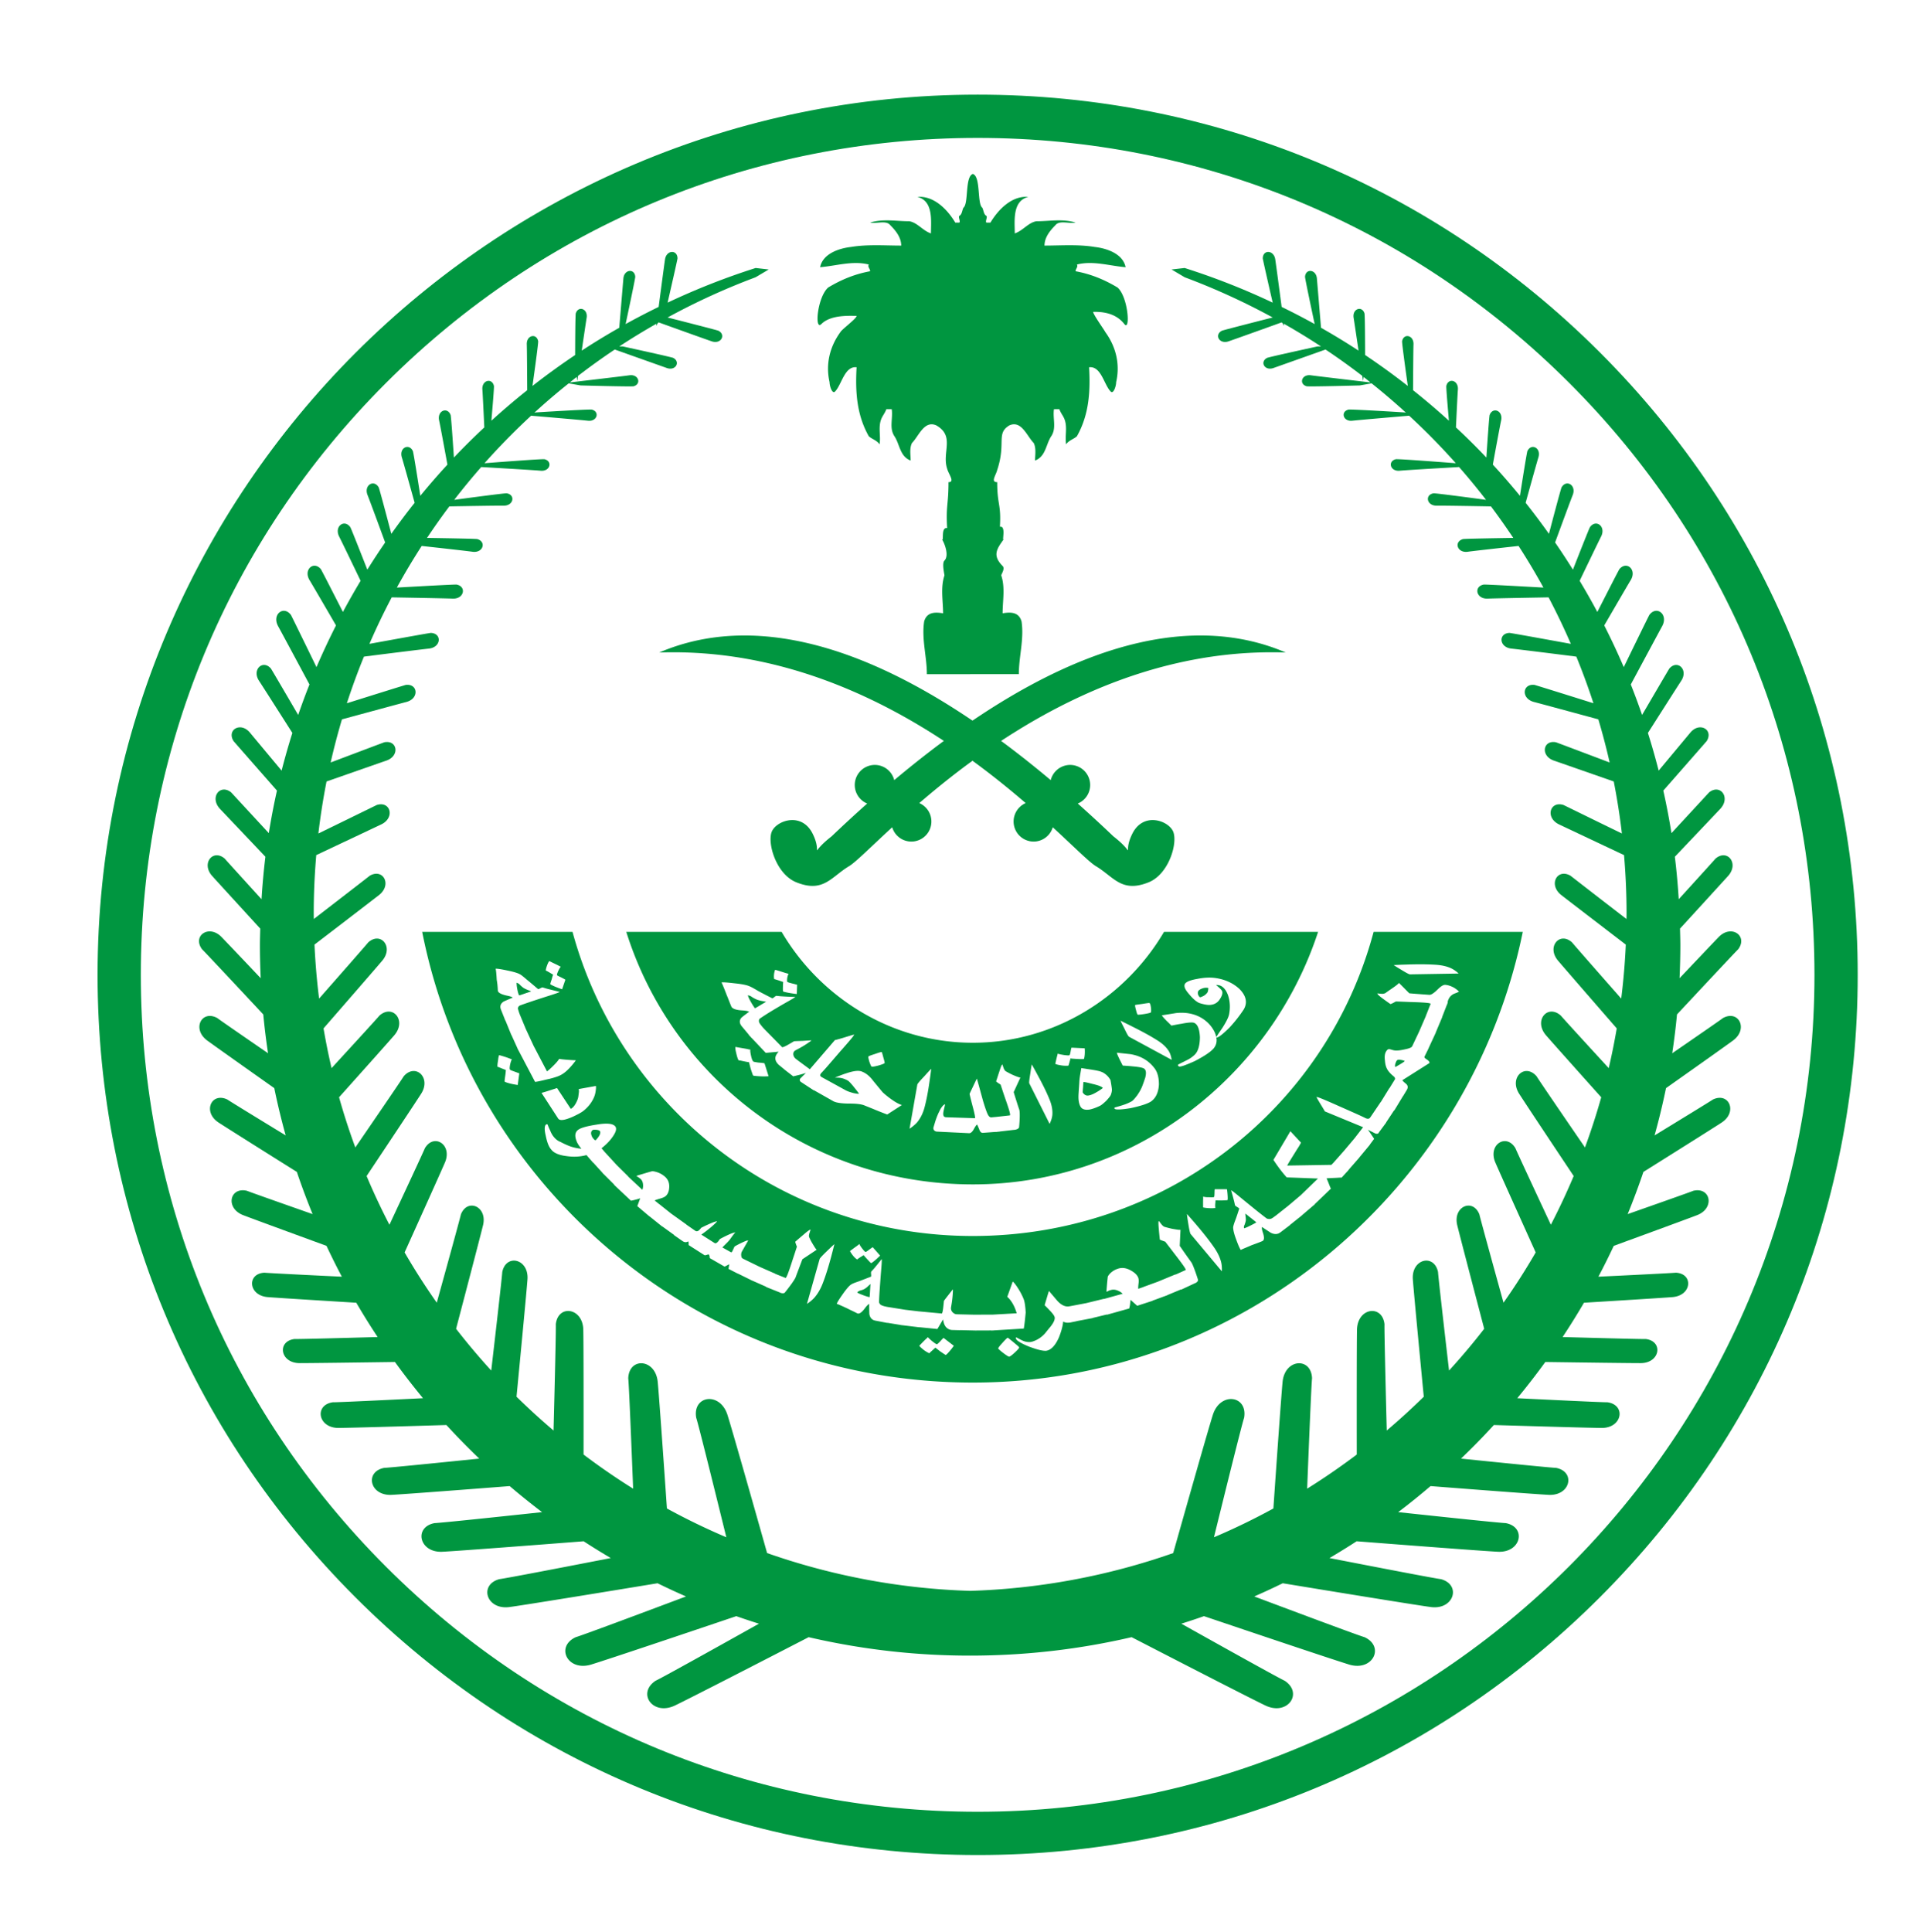
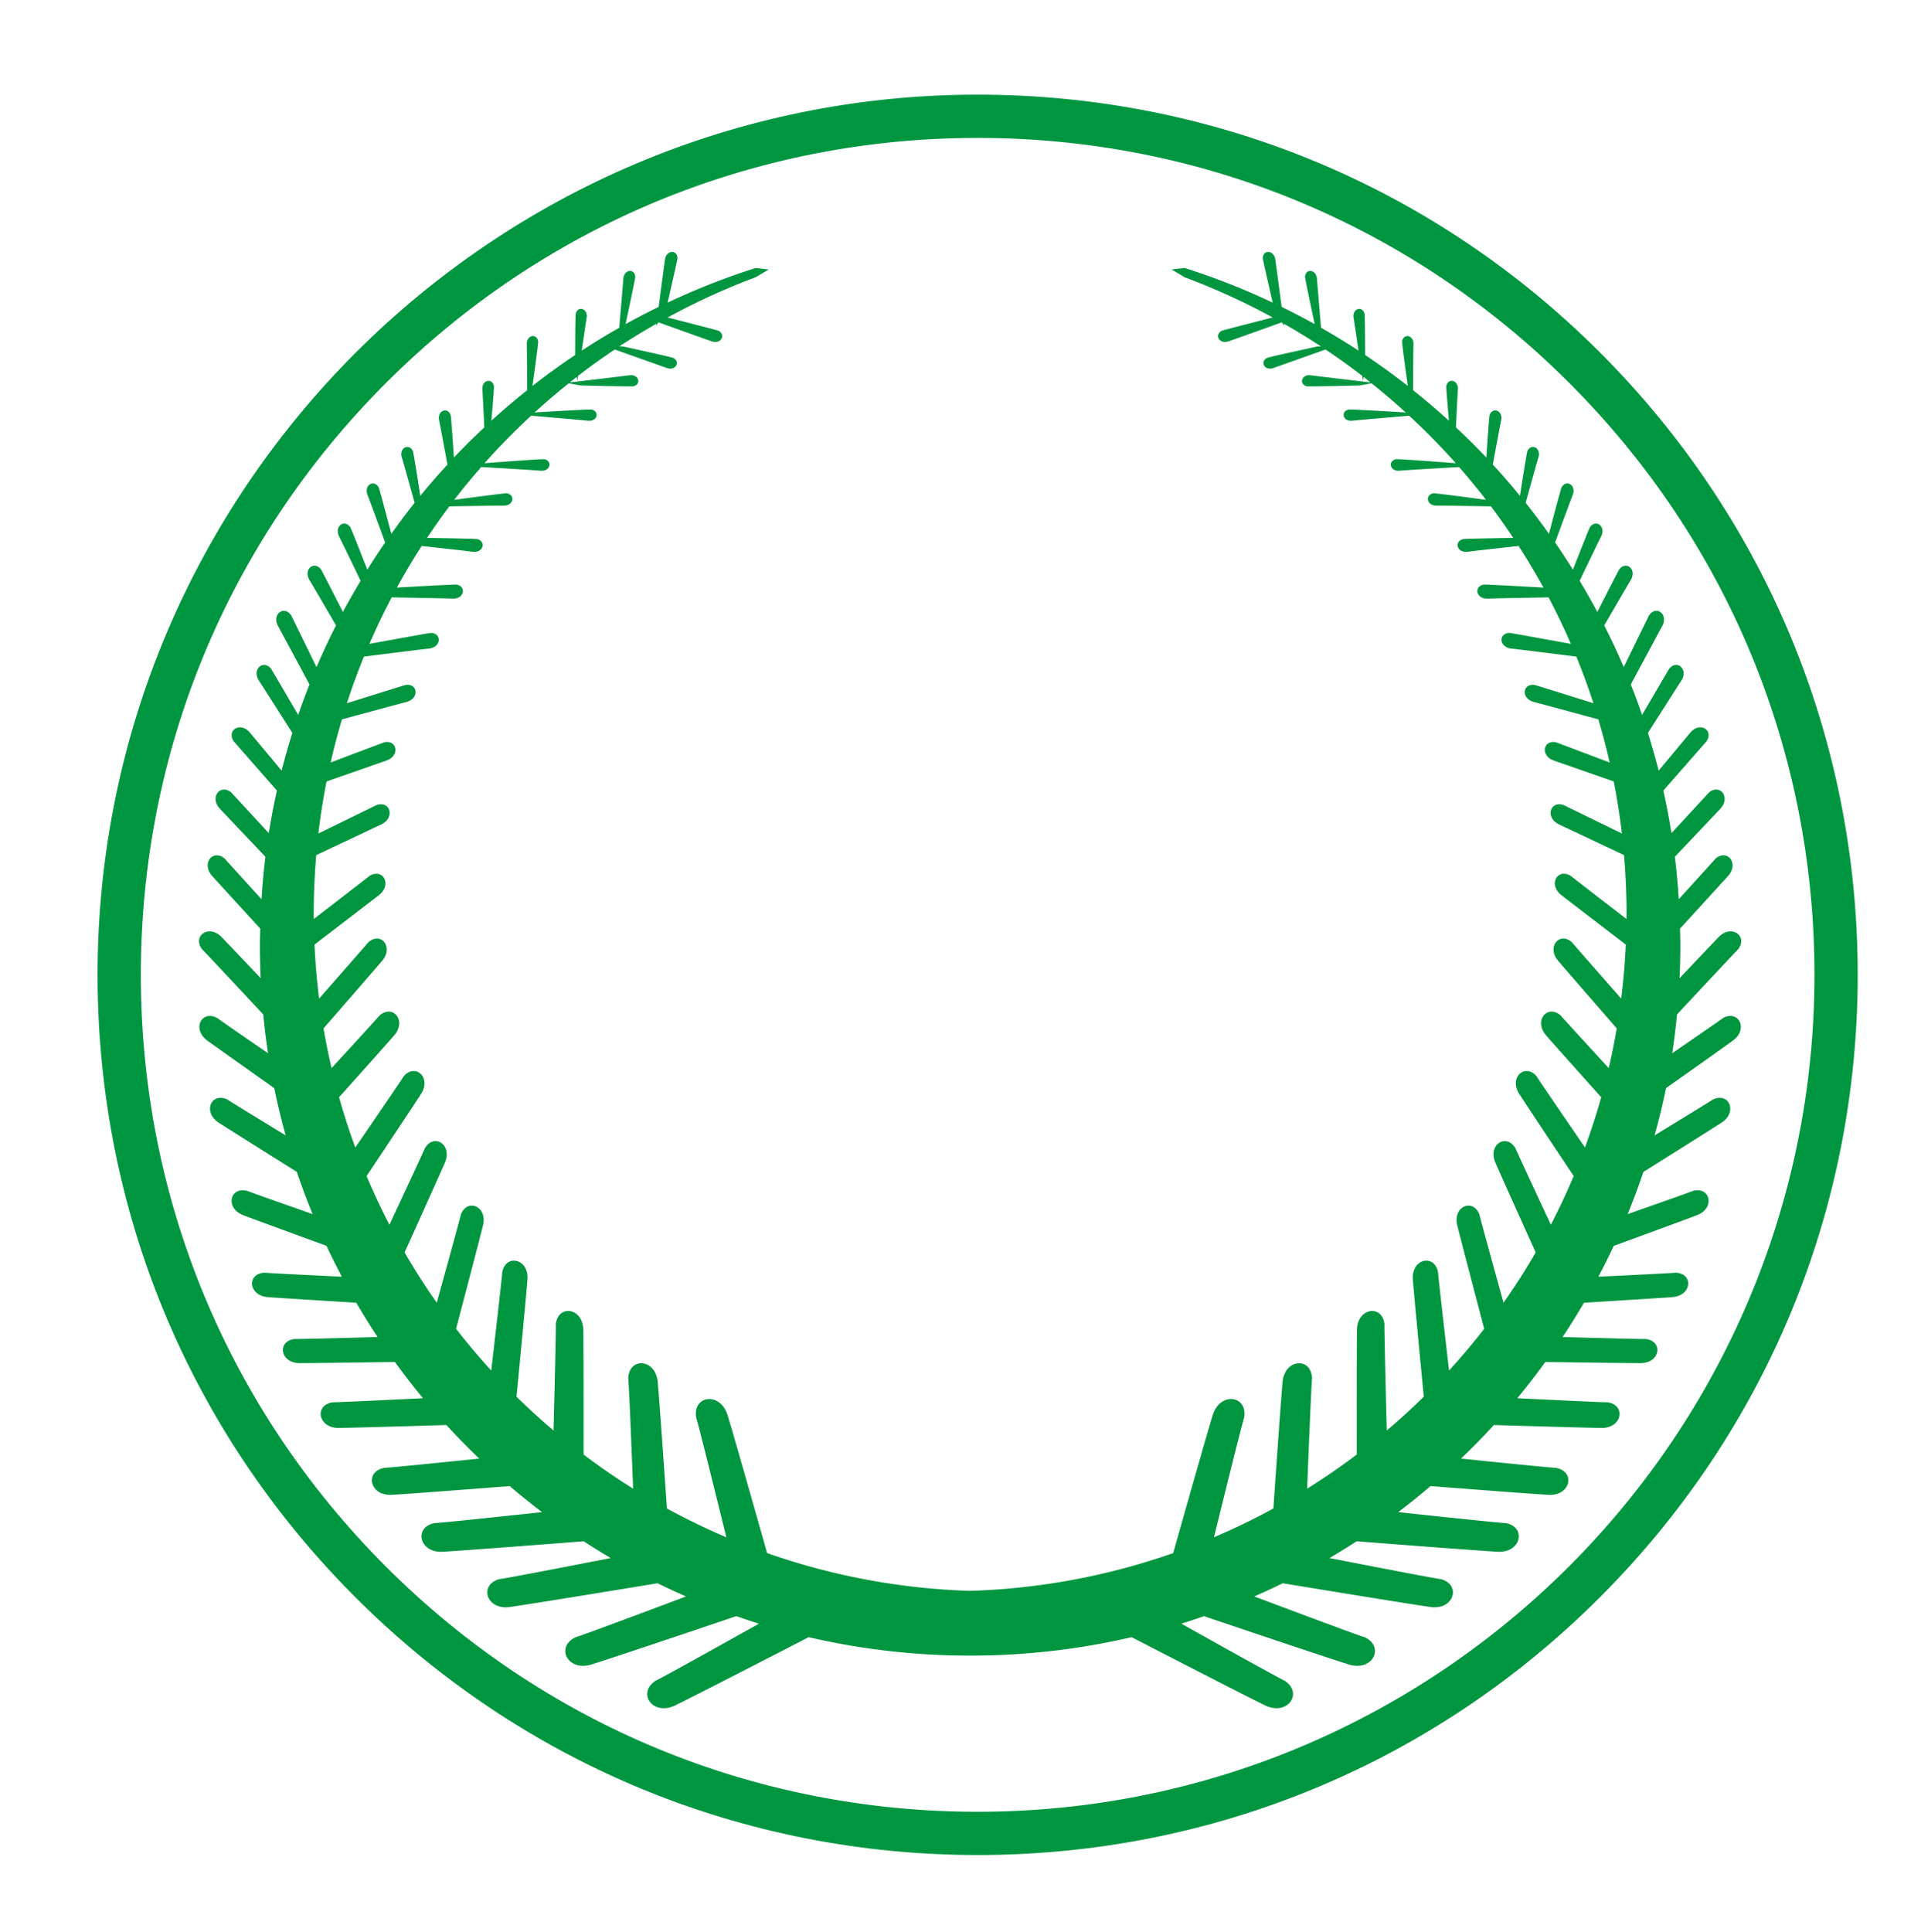
<svg xmlns="http://www.w3.org/2000/svg" width="268.486" height="269.986">
  <g fill="#009640">
    <path d="M240.822 142.261c-.44.333-3.657 2.552-7.106 4.927.271-1.793.494-3.605.667-5.428 3.493-3.737 8.061-8.618 8.566-9.119 1.374-1.867-.976-3.513-2.744-1.688-.712.736-2.994 3.142-5.464 5.747.069-1.523.11-3.055.11-4.594 0-.783-.03-1.559-.047-2.337a3427.85 3427.85 0 0 0 6.712-7.345c1.583-1.756-.09-3.838-1.742-2.444-.317.368-2.657 2.945-5.148 5.682a99.982 99.982 0 0 0-.542-5.937c2.68-2.82 5.577-5.872 6.338-6.68 1.51-1.596-.002-3.565-1.56-2.305-.324.353-2.769 3.001-5.252 5.686a100.709 100.709 0 0 0-1.14-5.943c2.607-2.967 5.719-6.516 6.067-6.923.984-1.575-.995-2.742-2.294-1.177-.561.677-2.452 2.944-4.424 5.309a97.998 97.998 0 0 0-1.502-5.267c1.886-2.959 4.098-6.43 4.662-7.293 1.025-1.575-.551-3.001-1.669-1.702-.24.383-2.089 3.548-3.807 6.482a95.134 95.134 0 0 0-1.577-4.26c1.714-3.193 3.859-7.188 4.38-8.142.903-1.648-.771-2.953-1.79-1.571-.226.422-2.018 4.092-3.572 7.288a97.173 97.173 0 0 0-2.728-5.827c1.544-2.654 3.236-5.565 3.698-6.328.898-1.487-.604-2.752-1.593-1.518-.205.354-1.683 3.237-3.071 5.964a98.066 98.066 0 0 0-2.471-4.354c1.236-2.57 2.616-5.433 2.993-6.179.73-1.433-.735-2.503-1.568-1.294-.172.348-1.321 3.253-2.367 5.915a97.642 97.642 0 0 0-2.491-3.797c.959-2.616 2.143-5.832 2.461-6.623.552-1.385-.893-2.251-1.563-1.066-.146.381-1.048 3.771-1.758 6.481a100.475 100.475 0 0 0-3.258-4.336c.69-2.492 1.546-5.572 1.782-6.34.42-1.337-.997-2.042-1.539-.882-.108.375-.638 3.7-1.038 6.245a96.173 96.173 0 0 0-3.787-4.36c.452-2.484.997-5.421 1.161-6.176.294-1.369-1.179-1.945-1.614-.742-.071.366-.287 3.419-.452 5.929a98.18 98.18 0 0 0-4.251-4.212c.104-2.216.219-4.614.27-5.285.103-1.331-1.362-1.686-1.619-.494-.019.325.177 2.692.364 4.845a98.614 98.614 0 0 0-5.012-4.264c.015-2.383.035-5.623.062-6.418.041-1.298-1.398-1.577-1.595-.407-.006.419.499 4.08.799 6.23a100.407 100.407 0 0 0-5.963-4.322c-.006-2.055-.024-5.4-.085-5.804-.342-1.131-1.729-.671-1.521.607.097.605.399 2.626.687 4.583a98.049 98.049 0 0 0-5.246-3.196c-.198-2.374-.501-6.01-.575-6.879-.113-1.316-1.598-1.428-1.661-.225.052.505 1.029 5.104 1.348 6.589a99.745 99.745 0 0 0-4.616-2.397c-.32-2.439-.766-5.792-.891-6.635-.203-1.365-1.762-1.383-1.745-.125.08.48.966 4.354 1.384 6.162a98.258 98.258 0 0 0-12.306-4.841l-1.828.208 1.84 1.091a94.57 94.57 0 0 1 12.32 5.632l-.074-.003s-6.426 1.635-7.029 1.829c-1.125.561-.394 1.937.909 1.493.945-.321 5.159-1.836 7.407-2.645.034.018.062.037.098.055l.263.441s-.016-.115-.04-.312a94.347 94.347 0 0 1 5.197 3.175l-.505.001s-6.451 1.4-7.026 1.591c-1.073.554-.357 1.863.887 1.42.925-.327 5.15-1.827 7.275-2.582a93.284 93.284 0 0 1 5.135 3.684c.063.441.104.708.104.708l.084-.561c.322.251.637.515.959.77-1.722-.204-7.265-.855-8.346-1.001-1.281-.174-1.704 1.228-.564 1.539.591.067 7.411-.121 7.411-.121l1.653-.293a95.72 95.72 0 0 1 4.803 4.105l-.181-.039s-7.252-.455-7.845-.398c-1.15.289-.759 1.701.531 1.557.987-.11 5.761-.518 7.94-.701a94.34 94.34 0 0 1 6.521 6.639c-.977-.075-7.798-.603-8.366-.562-1.19.272-.816 1.733.512 1.611 1.02-.092 6.022-.384 8.312-.514a94.802 94.802 0 0 1 3.771 4.584c-2.573-.347-6.871-.915-7.32-.915-1.265.19-.99 1.746.41 1.728.913-.014 4.915.054 7.598.103a94.953 94.953 0 0 1 3.115 4.404c-2.843.044-6.604.109-7.021.162-1.313.366-.817 1.978.66 1.772.85-.119 4.318-.505 7.101-.812a94.975 94.975 0 0 1 3.475 5.817c-3.172-.178-7.846-.435-8.328-.423-1.444.255-1.084 2.034.521 1.967 1.003-.04 5.387-.12 8.527-.177a97.192 97.192 0 0 1 3.113 6.5c-3.405-.621-8.07-1.467-8.567-1.53-1.58.041-1.482 1.999.241 2.189 1.068.114 5.706.692 9.091 1.122a93.938 93.938 0 0 1 2.391 6.518c-3.495-1.098-7.752-2.431-8.232-2.563-1.705-.207-1.91 1.904-.09 2.381 1.061.276 5.498 1.481 9.007 2.432a91.92 91.92 0 0 1 1.581 6.028c-3.42-1.292-7.045-2.66-7.497-2.825-1.82-.365-2.218 1.896-.296 2.561 1.005.347 4.889 1.704 8.368 2.918.47 2.392.85 4.816 1.137 7.271a3737.436 3737.436 0 0 1-8.153-3.984c-1.91-.608-2.605 1.773-.623 2.717 1.077.511 5.366 2.534 9.076 4.284.226 2.674.351 5.377.351 8.111 0 .272-.01.545-.01.818a1752.518 1752.518 0 0 1-7.819-6.045c-1.865-1.087-3.151 1.255-1.283 2.709 1.051.818 5.409 4.157 9.006 6.914a94.55 94.55 0 0 1-.64 7.543c-3.102-3.521-6.487-7.381-6.879-7.857-1.726-1.55-3.591.627-1.946 2.565.947 1.116 4.963 5.737 8.2 9.458a93.262 93.262 0 0 1-1.119 5.554c-3.146-3.424-6.312-6.883-6.704-7.35-1.862-1.64-3.834.713-2.055 2.77.911 1.051 4.459 5.021 7.711 8.653a95.27 95.27 0 0 1-2.272 7.012c-2.958-4.312-6.395-9.342-6.762-9.941-1.611-1.887-3.901.164-2.429 2.451.864 1.35 4.649 7.04 7.612 11.485a95.07 95.07 0 0 1-3.191 6.807c-2.19-4.692-4.694-10.071-4.96-10.71-1.281-2.127-3.872-.477-2.794 2.021.637 1.47 3.438 7.688 5.634 12.556a93.03 93.03 0 0 1-4.496 7.025c-1.436-5.184-3.209-11.621-3.371-12.337-.908-2.311-3.739-1.116-3.092 1.526.411 1.672 2.379 9.179 3.764 14.459a94.001 94.001 0 0 1-4.914 5.834c-.663-5.737-1.494-12.989-1.541-13.78-.553-2.593-3.74-1.83-3.518 1.064.14 1.884.967 10.554 1.527 16.371a95.734 95.734 0 0 1-5.175 4.726c-.158-6.148-.349-14.003-.316-14.855-.312-2.8-3.768-2.322-3.841.762-.043 2.006-.041 11.238-.035 17.452a94.613 94.613 0 0 1-6.932 4.767c.254-6.463.588-14.544.684-15.429-.114-2.989-3.81-2.749-4.12.513-.193 2.036-.834 11.135-1.284 17.684a92.905 92.905 0 0 1-8.303 4.025c1.661-6.751 3.898-15.771 4.212-16.706.532-3.119-3.341-3.686-4.378-.379-.692 2.199-3.637 12.582-5.533 19.293a94.49 94.49 0 0 1-28.378 5.281 94.497 94.497 0 0 1-28.38-5.281c-1.895-6.711-4.842-17.094-5.534-19.293-1.039-3.307-4.912-2.74-4.375.379.31.935 2.547 9.955 4.21 16.706a93.294 93.294 0 0 1-8.302-4.025c-.452-6.549-1.091-15.647-1.285-17.684-.312-3.262-4.003-3.502-4.121-.513.1.885.43 8.966.683 15.429a94.577 94.577 0 0 1-6.929-4.767c.005-6.214.007-15.446-.038-17.452-.07-3.084-3.525-3.562-3.84-.762.035.853-.158 8.707-.316 14.855a96.494 96.494 0 0 1-5.175-4.726c.561-5.817 1.388-14.487 1.53-16.371.22-2.895-2.97-3.657-3.521-1.064-.046.791-.876 8.043-1.542 13.78a95.79 95.79 0 0 1-4.915-5.834c1.388-5.28 3.355-12.787 3.765-14.459.648-2.643-2.182-3.837-3.091-1.526-.163.716-1.936 7.153-3.373 12.337a94.175 94.175 0 0 1-4.495-7.025c2.197-4.868 4.999-11.086 5.634-12.556 1.077-2.498-1.514-4.148-2.794-2.021-.263.639-2.768 6.018-4.958 10.71a94.03 94.03 0 0 1-3.193-6.807c2.963-4.445 6.748-10.136 7.613-11.485 1.472-2.287-.816-4.338-2.427-2.451-.369.6-3.806 5.629-6.762 9.941a93.416 93.416 0 0 1-2.274-7.012c3.251-3.632 6.799-7.603 7.71-8.653 1.781-2.057-.192-4.409-2.055-2.77-.39.467-3.557 3.926-6.703 7.35a93.27 93.27 0 0 1-1.121-5.554c3.238-3.721 7.255-8.342 8.202-9.458 1.645-1.938-.221-4.115-1.946-2.565-.392.477-3.779 4.336-6.877 7.857a95.49 95.49 0 0 1-.644-7.543c3.601-2.757 7.956-6.096 9.01-6.914 1.867-1.454.582-3.796-1.287-2.709-.453.366-4.324 3.351-7.817 6.045-.002-.273-.011-.546-.011-.818 0-2.734.124-5.438.352-8.111 3.707-1.75 7.999-3.773 9.075-4.284 1.984-.943 1.288-3.325-.621-2.717-.481.238-4.5 2.202-8.157 3.984.289-2.454.67-4.879 1.141-7.271 3.478-1.214 7.361-2.571 8.365-2.918 1.922-.664 1.524-2.926-.293-2.561-.453.165-4.082 1.533-7.498 2.825.461-2.036.99-4.044 1.58-6.028 3.511-.95 7.947-2.155 9.009-2.432 1.818-.477 1.614-2.588-.09-2.381-.481.133-4.74 1.466-8.233 2.563a93.914 93.914 0 0 1 2.388-6.518c3.385-.43 8.023-1.008 9.089-1.122 1.728-.19 1.826-2.148.243-2.189-.498.063-5.161.909-8.566 1.53a94.816 94.816 0 0 1 3.115-6.5c3.138.057 7.521.137 8.525.177 1.606.067 1.965-1.712.522-1.967-.484-.012-5.158.245-8.328.423a94.147 94.147 0 0 1 3.473-5.817c2.784.307 6.249.692 7.103.812 1.479.205 1.972-1.406.662-1.772-.419-.053-4.178-.118-7.022-.162a92.943 92.943 0 0 1 3.115-4.404c2.681-.049 6.685-.116 7.597-.103 1.401.019 1.673-1.537.41-1.728-.447 0-4.748.568-7.321.915a93.655 93.655 0 0 1 3.772-4.584c2.289.13 7.292.422 8.31.514 1.33.122 1.704-1.339.515-1.611-.569-.04-7.391.487-8.365.562a95.133 95.133 0 0 1 6.515-6.639c2.185.184 6.955.591 7.943.701 1.291.145 1.682-1.268.534-1.557-.594-.057-7.847.398-7.847.398l-.179.039a93.062 93.062 0 0 1 4.804-4.105l1.651.293s6.819.188 7.41.121c1.14-.312.718-1.713-.563-1.539-1.081.146-6.625.797-8.346 1.001.322-.255.636-.519.96-.77l.084.561.104-.708a93.818 93.818 0 0 1 5.135-3.684l7.272 2.582c1.245.443 1.961-.866.888-1.42-.575-.191-7.027-1.591-7.027-1.591l-.504-.001a94.614 94.614 0 0 1 5.198-3.175l-.04.312.262-.441c.034-.019.065-.038.098-.055 2.246.809 6.461 2.324 7.407 2.645 1.306.444 2.034-.932.91-1.493-.605-.193-7.031-1.829-7.031-1.829l-.072.003a94.424 94.424 0 0 1 12.319-5.632l1.842-1.091-1.831-.208a98.49 98.49 0 0 0-12.303 4.841c.414-1.807 1.301-5.681 1.38-6.162.017-1.257-1.54-1.239-1.744.125-.125.842-.568 4.196-.889 6.635a98.774 98.774 0 0 0-4.617 2.397c.317-1.485 1.294-6.084 1.347-6.589-.062-1.203-1.55-1.091-1.66.225-.075.869-.379 4.505-.577 6.879a96.844 96.844 0 0 0-5.245 3.196c.287-1.957.588-3.977.686-4.583.207-1.278-1.179-1.738-1.523-.607-.058.404-.077 3.749-.083 5.804a100.883 100.883 0 0 0-5.964 4.322c.303-2.15.806-5.812.8-6.23-.196-1.169-1.637-.891-1.594.407.026.795.048 4.035.06 6.418a99.347 99.347 0 0 0-5.009 4.264c.187-2.152.381-4.52.361-4.845-.256-1.191-1.723-.837-1.619.494.052.671.165 3.069.269 5.285a98.133 98.133 0 0 0-4.249 4.212c-.167-2.51-.381-5.562-.454-5.929-.435-1.203-1.909-.627-1.613.742.163.755.706 3.691 1.161 6.176a100.16 100.16 0 0 0-3.79 4.36c-.397-2.545-.926-5.87-1.036-6.245-.541-1.16-1.958-.455-1.541.882.238.768 1.096 3.848 1.785 6.34a98.835 98.835 0 0 0-3.257 4.336c-.713-2.711-1.614-6.101-1.758-6.481-.671-1.185-2.119-.318-1.563 1.066.315.791 1.499 4.007 2.458 6.623a97.642 97.642 0 0 0-2.491 3.797c-1.046-2.662-2.193-5.567-2.365-5.915-.833-1.209-2.3-.139-1.572 1.294.379.746 1.762 3.608 2.996 6.179a102.405 102.405 0 0 0-2.472 4.354c-1.39-2.727-2.864-5.609-3.07-5.964-.991-1.234-2.49.03-1.593 1.518.459.763 2.155 3.674 3.697 6.328a101.35 101.35 0 0 0-2.728 5.827c-1.557-3.196-3.348-6.866-3.57-7.288-1.02-1.382-2.695-.077-1.791 1.571.523.954 2.667 4.948 4.38 8.142a95.917 95.917 0 0 0-1.577 4.26c-1.716-2.935-3.566-6.1-3.807-6.482-1.12-1.299-2.693.127-1.668 1.702.562.863 2.777 4.334 4.661 7.293a99.336 99.336 0 0 0-1.502 5.267c-1.971-2.364-3.865-4.632-4.424-5.309-1.298-1.565-3.277-.398-2.294 1.177.348.407 3.462 3.956 6.068 6.923a98.317 98.317 0 0 0-1.139 5.943c-2.483-2.685-4.93-5.333-5.253-5.686-1.559-1.261-3.069.709-1.561 2.305.763.808 3.661 3.859 6.338 6.68a99.074 99.074 0 0 0-.54 5.937c-2.491-2.736-4.832-5.313-5.152-5.682-1.648-1.394-3.323.688-1.738 2.444.803.89 3.875 4.246 6.711 7.345-.018.778-.047 1.554-.047 2.337 0 1.539.039 3.07.109 4.594a1202.143 1202.143 0 0 0-5.463-5.747c-1.768-1.824-4.119-.179-2.745 1.688.506.501 5.075 5.382 8.566 9.119.176 1.822.397 3.635.67 5.428-3.452-2.375-6.668-4.594-7.107-4.927-2.183-1.182-3.579 1.552-1.383 3.157 1.115.814 5.403 3.849 9.359 6.645a99.272 99.272 0 0 0 1.594 6.605c-3.864-2.359-7.667-4.686-8.157-5.017-2.243-1.064-3.49 1.746-1.209 3.229 1.272.826 6.528 4.132 10.925 6.89a98.551 98.551 0 0 0 2.203 5.898c-4.323-1.52-8.624-3.035-9.18-3.261-2.416-.57-3.049 2.436-.511 3.41 1.371.527 6.863 2.539 11.631 4.284a101.756 101.756 0 0 0 2.147 4.312c-4.923-.235-10.187-.499-10.832-.558-2.479.14-2.228 3.2.484 3.41 1.462.115 7.3.477 12.367.787a98.793 98.793 0 0 0 2.986 4.795c-5.139.142-10.961.294-11.644.278-2.46.328-1.98 3.361.739 3.368 1.558.002 8.054-.085 13.323-.158a100.702 100.702 0 0 0 3.921 5.06c-5.521.272-11.875.576-12.614.567-2.622.382-2.07 3.613.832 3.587 1.746-.017 9.302-.235 15.05-.407 1.48 1.613 3.01 3.18 4.591 4.691-5.826.599-12.497 1.268-13.28 1.297-2.768.526-2.031 3.937 1.052 3.768 1.907-.1 10.333-.742 16.488-1.223a98.89 98.89 0 0 0 4.524 3.641c-6.37.684-14.154 1.504-15.027 1.533-2.939.55-2.167 4.169 1.105 4.002 2.267-.115 13.216-.956 19.729-1.463 1.245.807 2.509 1.588 3.792 2.344-6.409 1.248-14.678 2.841-15.581 2.949-2.881.799-1.804 4.338 1.441 3.896 2.389-.326 14.465-2.3 20.68-3.323a97.71 97.71 0 0 0 3.978 1.844c-6.41 2.408-14.504 5.432-15.414 5.691-2.874 1.323-1.151 4.835 2.163 3.824 2.347-.719 13.792-4.569 20.275-6.761 1.05.366 2.104.721 3.168 1.052-5.984 3.349-13.574 7.576-14.438 7.971-2.643 1.735-.413 4.953 2.713 3.455 2.169-1.041 12.537-6.374 18.674-9.542a99.492 99.492 0 0 0 22.57 2.579c7.761 0 15.317-.893 22.568-2.579 6.138 3.168 16.503 8.501 18.677 9.542 3.122 1.498 5.352-1.72 2.709-3.455-.864-.395-8.455-4.622-14.437-7.971a93.773 93.773 0 0 0 3.164-1.052c6.486 2.191 17.93 6.042 20.279 6.761 3.31 1.011 5.033-2.501 2.161-3.824-.909-.26-9.004-3.283-15.415-5.691a96.514 96.514 0 0 0 3.979-1.844c6.214 1.023 18.292 2.997 20.682 3.323 3.243.442 4.322-3.097 1.439-3.896-.903-.108-9.171-1.701-15.584-2.949a102.978 102.978 0 0 0 3.795-2.344c6.514.507 17.463 1.348 19.729 1.463 3.271.167 4.043-3.452 1.104-4.002-.876-.029-8.656-.85-15.028-1.533a98.864 98.864 0 0 0 4.523-3.641c6.156.48 14.582 1.123 16.488 1.223 3.083.169 3.819-3.241 1.052-3.768-.783-.029-7.454-.698-13.279-1.297a99.578 99.578 0 0 0 4.591-4.691c5.747.172 13.305.391 15.052.407 2.9.026 3.453-3.205.83-3.587-.739.009-7.094-.295-12.615-.567a100.269 100.269 0 0 0 3.922-5.06c5.271.073 11.765.16 13.324.158 2.718-.007 3.198-3.04.737-3.368-.684.016-6.504-.137-11.644-.278a99.595 99.595 0 0 0 2.987-4.795c5.068-.311 10.906-.672 12.365-.787 2.713-.21 2.965-3.271.485-3.41-.646.059-5.908.322-10.832.558a99.988 99.988 0 0 0 2.147-4.312c4.771-1.745 10.263-3.757 11.633-4.284 2.537-.975 1.901-3.98-.515-3.41-.553.226-4.853 1.741-9.175 3.261a101.627 101.627 0 0 0 2.2-5.898c4.398-2.758 9.654-6.063 10.926-6.89 2.28-1.483 1.032-4.294-1.206-3.229-.495.331-4.296 2.657-8.162 5.017a98.21 98.21 0 0 0 1.598-6.605c3.955-2.796 8.242-5.83 9.356-6.645 2.197-1.606.802-4.339-1.38-3.157z" />
    <path d="M136.639 259.232c32.857 0 63.745-12.792 86.977-36.026 23.232-23.232 36.025-54.122 36.025-86.977 0-32.855-12.793-63.741-36.025-86.976-23.231-23.232-54.119-36.026-86.977-36.026-67.824 0-123.002 55.181-123.002 123.002 0 32.854 12.795 63.744 36.027 86.977 23.232 23.234 54.12 36.026 86.975 36.026zM19.682 136.229c0-31.24 12.165-60.61 34.256-82.701 22.089-22.09 51.46-34.255 82.7-34.255 31.242 0 60.61 12.165 82.701 34.255 22.089 22.091 34.258 51.461 34.258 82.701 0 64.491-52.469 116.959-116.959 116.959-31.24 0-60.611-12.165-82.7-34.26-22.091-22.087-34.256-51.457-34.256-82.699z" />
-     <path d="M163.927 116.125c-.756-1.513-4.158-2.646-5.667.379-1.512 3.021.754 3.021-2.646.377a197.575 197.575 0 0 0-4.977-4.589 2.805 2.805 0 0 0-1.069-5.396 2.799 2.799 0 0 0-2.713 2.125c-27.723-23.265-45.114-21.951-54.72-17.834 22.577-.763 40.641 11.93 51.217 21.042a2.805 2.805 0 0 0 1.116 5.378 2.798 2.798 0 0 0 2.673-2c3.059 2.816 5.111 4.885 6.018 5.431 2.53 1.516 3.59 3.776 7.369 2.265 2.89-1.156 4.154-5.666 3.399-7.178z" />
-     <path d="M107.91 116.125c.755-1.513 4.157-2.646 5.668.379 1.512 3.021-.756 3.021 2.644.377a202.91 202.91 0 0 1 4.977-4.589 2.804 2.804 0 0 1 1.07-5.396 2.8 2.8 0 0 1 2.713 2.125c27.722-23.265 45.115-21.951 54.721-17.834-22.576-.763-40.641 11.93-51.219 21.042a2.804 2.804 0 0 1-1.113 5.378 2.796 2.796 0 0 1-2.675-2c-3.058 2.816-5.111 4.885-6.018 5.431-2.53 1.516-3.589 3.776-7.368 2.265-2.892-1.156-4.155-5.666-3.4-7.178zM135.589 94.211h-6.046c0-2.456-.756-4.913-.378-7.371.378-1.321 1.512-1.321 2.645-1.133 0-1.7-.377-3.59.189-5.29 0-.188-.379-1.699 0-2.079.702-.701-.011-2.507-.379-3.022.379.569-.188-1.7.757-1.51-.188-3.211.188-3.211.188-6.423.946 0 0-1.135-.188-1.89-.757-2.268 1.133-4.534-1.513-6.046-1.7-.756-2.455 1.512-3.399 2.455-.379.756-.189 1.701-.189 2.458-1.514-.567-1.514-2.268-2.267-3.401-.756-1.135-.189-2.456-.378-3.777h-.754c-.189.564-.568.944-.758 1.51-.377 1.133 0 2.268-.188 3.401-.377-.567-1.133-.756-1.511-1.134-1.701-3.023-1.889-6.234-1.701-9.635-1.7-.19-2.078 2.456-3.021 3.4-.378.377-.756-.758-.756-1.322-.565-2.457 0-4.913 1.512-6.989.188-.379 2.266-1.89 2.266-2.269-.943 0-3.588-.189-4.912 1.132-1.017 1.018-.566-3.777.945-5.1 1.889-1.133 3.779-1.89 5.857-2.269 0-.376-.377-.565-.189-.942-2.267-.567-4.534.189-6.801.377.377-1.891 2.645-2.645 4.345-2.833 2.269-.377 4.725-.188 6.991-.188 0-1.135-.755-2.079-1.512-2.834-.565-.756-1.889-.19-2.833-.381 1.888-.566 3.589-.187 5.479-.187 1.132.187 1.889 1.323 3.022 1.7 0-1.7.379-4.535-1.89-5.1 2.269-.19 4.158 1.699 5.292 3.587h.567c.188-.187-.19-.753 0-.942.377-.19.377-.754.567-1.133.755-.569.188-4.348 1.321-4.725 1.134.376.567 4.155 1.322 4.725.19.378.19.942.568 1.133.188.189-.188.755 0 .942h.565c1.136-1.888 3.025-3.777 5.291-3.587-2.265.565-1.888 3.4-1.888 5.1 1.135-.377 1.888-1.513 3.022-1.7 1.89 0 3.59-.379 5.479.187-.945.19-2.267-.375-2.833.381-.756.755-1.512 1.699-1.512 2.834 2.265 0 4.723-.189 6.988.188 1.702.188 3.969.942 4.347 2.833-2.269-.188-4.535-.945-6.801-.377.188.377-.189.566-.189.942 2.078.379 3.967 1.136 5.856 2.269 1.512 1.323 1.828 6.236.946 5.1-1.322-1.698-3.403-1.698-4.348-1.698 0 .377 1.512 2.456 1.701 2.835 1.512 2.077 2.079 4.532 1.512 6.989 0 .564-.379 1.699-.756 1.322-.945-.944-1.323-3.591-3.024-3.4.19 3.4 0 6.611-1.698 9.635-.377.378-1.135.566-1.513 1.134-.188-1.134.188-2.269-.188-3.401-.189-.565-.568-.945-.755-1.51h-.755c-.19 1.321.377 2.643-.379 3.777-.755 1.134-.755 2.834-2.265 3.401 0-.757.187-1.702-.19-2.458-.946-.943-1.701-3.211-3.402-2.455-1.888 1.133-.433 2.436-1.699 6.236-.188.753-.947 1.699 0 1.699 0 3.212.567 3.021.378 6.232.944-.188.189 2.27.568 1.7-.946 1.323-1.702 2.27-.19 3.779.379.378-.188 1.134-.188 1.322.567 1.7.188 3.59.188 5.29 1.134-.188 2.267-.188 2.645 1.133.378 2.458-.377 4.915-.377 7.371h-6.806zM168.057 138.127c-.282.094-.458.211-.552.34-.093.128-.117.291-.064.485.066.206.161.344.304.424.258-.088.418-.172.521-.229a1.65 1.65 0 0 0 .5-.468c.036-.055.06-.165.088-.313a1.55 1.55 0 0 0 .026-.299 1.446 1.446 0 0 0-.823.06zM151.418 151.226c-.005.066-.021.314-.047.754-.041.429-.057.662-.038.692.142.229.312.359.521.415.21.052.512-.021.918-.2.186-.082.443-.229.779-.429.326-.218.52-.354.583-.418-.144-.192-.636-.385-1.464-.571-.75-.199-1.167-.287-1.252-.243zM107.066 139.999c-.011-.017-.192-.045-.516-.104a4.293 4.293 0 0 1-.755-.2 4.49 4.49 0 0 1-.699-.367 1.207 1.207 0 0 0-.573-.241c.052.218.192.532.429.94.231.413.428.695.553.873.061-.01.336-.17.834-.475.164-.098.407-.238.727-.426z" />
-     <path d="M162.686 130.229c-5.381 9.153-15.333 15.491-26.72 15.491-11.386 0-21.339-6.338-26.72-15.491H87.533c6.479 20.58 25.711 35.285 48.433 35.285 22.514 0 41.604-14.994 48.254-35.285h-21.534zm-4.026 10.22c.025-.022.35-.068.979-.152.626-.103.969-.146 1.007-.129.09.038.16.247.215.641.042.397.029.627-.033.684-.045.048-.348.124-.908.218-.555.083-.86.106-.909.08-.066-.036-.144-.261-.248-.673-.11-.406-.148-.627-.103-.669zm-36.359 6.837c.568-.203.873-.288.928-.265.03.015.105.26.229.749.14.481.203.747.18.784-.05.08-.336.196-.875.352-.54.137-.859.188-.946.15-.06-.027-.164-.264-.312-.685-.128-.44-.171-.677-.131-.729.044-.057.358-.178.927-.356zm-14.108-11.222c.046-.271.097-.448.15-.541a53.59 53.59 0 0 1 1.31.405c.313.099.511.146.57.158-.076.105-.141.301-.196.591-.035.284-.032.468.019.538.03.041.251.114.662.218.401.099.633.163.703.188l-.046 1.288a13.588 13.588 0 0 1-1.246-.187c-.422-.08-.645-.145-.671-.181-.022-.03-.035-.256-.021-.679a6.49 6.49 0 0 1 .038-.634c-.212-.07-.42-.141-.623-.214-.375-.117-.578-.182-.628-.182-.055-.175-.064-.428-.021-.768zm-2.122 14.336c-.48-.034-.765-.06-.811-.106-.038-.038-.147-.356-.34-.936a186.41 186.41 0 0 1-.233-.914c-.352-.052-.658-.118-.947-.18-.29-.066-.459-.091-.506-.079-.132-.217-.237-.569-.34-1.034-.113-.442-.141-.732-.109-.847.917.168 1.519.254 1.76.32.092.024.2.039.326.054-.034.172.011.456.102.883.094.436.209.679.296.771.046.047.296.101.748.16.473.035.743.074.834.101l.569 1.806a9.19 9.19 0 0 1-1.349.001zm17.931 5.348a47.57 47.57 0 0 1-1.648-.645c-.535-.225-1.079-.437-1.624-.657-.437-.156-1.142-.234-2.143-.225-1.015-.014-1.724-.125-2.106-.324l-2.723-1.543-.021.021-1.792-1.176c-.096-.072-.152-.154-.163-.254-.011-.103.032-.195.128-.282l.73-.726c-.135.047-.458.148-.949.275-.496.125-.772.189-.824.203l-1.266-.979.008-.008-.729-.592c-.427-.386-.595-.779-.474-1.208.055-.187.193-.403.418-.658l-1.798.163-1.975-2.089-.012.007-.122-.147-.263-.278.021-.01-.995-1.191c-.359-.434-.366-.849-.044-1.221.334-.272.695-.547 1.068-.815-.148-.098-.469-.156-.959-.188-.913-.05-1.425-.25-1.548-.581-.189-.453-.394-1.003-.652-1.623-.34-.896-.577-1.461-.705-1.706.244-.04.852.008 1.845.124.977.101 1.655.23 2.039.402.254.091.656.318 1.223.658a65.24 65.24 0 0 0 1.997 1.036.817.817 0 0 0 .282-.175.852.852 0 0 1 .284-.176c.344.042.622.071.844.078.703.047 1.307.068 1.801.075-.074.091-.522.356-1.354.821-.819.47-1.635.952-2.44 1.447-.781.497-1.193.774-1.222.823a.54.54 0 0 0-.022.49c.073.166.244.378.479.66l.229.251 2.507 2.552c.172-.035.416-.138.731-.315s.618-.354.912-.53c.053-.011.462-.03 1.197-.051.743-.054 1.15-.074 1.24-.067-.027.027-.054.055-.081.075-.09.062-.173.123-.253.18-.223.159-.48.329-.774.509a19.01 19.01 0 0 1-1.053.583c-.264.133-.391.33-.377.588.02.261.146.467.362.647l.285.219 1.665 1.23 3.497-4.071c.499-.127.88-.235 1.136-.315.801-.245 1.317-.407 1.548-.458.078.04-.606.854-2.026 2.456-1.396 1.626-2.224 2.583-2.498 2.856-.263.259-.278.467-.034.605l.127.08.003-.002 3.279 1.801c.296.153.64.259 1 .36.365.087.641.125.835.11-.049-.104-.275-.399-.668-.887-.446-.557-.747-.889-.932-.974-.338-.181-.631-.292-.883-.332-.243-.054-.539-.068-.894-.054.661-.276 1.196-.484 1.612-.61 1.048-.356 1.79-.437 2.243-.212.565.238 1.052.65 1.48 1.227.886 1.084 1.358 1.64 1.363 1.649a12.83 12.83 0 0 0 1.528 1.189c.496.332.888.507 1.152.581l-2.052 1.324zm5.912-4.621c-.195 1.375-.422 2.586-.695 3.618-.213.811-.555 1.507-1.037 2.098-.27.302-.62.593-1.06.894l1.089-6.183c.042-.13.378-.524.982-1.157.498-.557.815-.898.963-1.039-.093.72-.174 1.309-.242 1.769zm12.193 2.875c.077.255.199.63.364 1.119.04.17.057.475.051.917a18.18 18.18 0 0 1-.086 1.435c0 .122-.084.224-.257.311a1.277 1.277 0 0 1-.501.113l-1.953.228.002.01-.209.017-.365.042-.002-.016-1.799.134c-.192.002-.339-.118-.44-.358a10.036 10.036 0 0 0-.345-.8c-.103.04-.252.247-.456.626-.206.378-.418.572-.635.58l-4.555-.223a.533.533 0 0 1-.376-.202.459.459 0 0 1-.081-.377l.248-.824c.204-.627.404-1.119.604-1.477.066-.187.19-.391.373-.629.136-.172.271-.275.405-.312a14.63 14.63 0 0 1-.111.49 9.576 9.576 0 0 0-.129.6c-.036.226-.028.399.025.523.054.126.181.198.383.204l4.014.13c.023-.226-.112-.845-.389-1.854-.256-.994-.377-1.512-.375-1.531.001-.042.167-.382.486-1.047.304-.648.477-1.014.531-1.096.143.475.319 1.109.53 1.895.079.283.186.681.327 1.188.297.993.528 1.639.675 1.931.154.29.319.414.498.396l.672-.06 1.917-.214c.03-.026.036-.106.01-.249-.061-.352-.298-1.086-.696-2.204-.196-.576-.4-1.19-.612-1.848l-.301-.195c-.195-.131-.305-.219-.328-.259.165-.502.305-.941.423-1.291.213-.685.357-1.053.447-1.063.009-.002.057.134.146.404.089.273.198.452.331.537.345.195.66.364.946.494.641.282 1.011.4 1.101.385l-.936 2.032c.012.069.155.532.428 1.388zm4.591 3.056-2.846-5.672c-.039-.126.019-.579.148-1.377.097-.661.162-1.081.208-1.258.358.645.65 1.175.872 1.594.681 1.255 1.224 2.356 1.617 3.335.312.769.444 1.508.377 2.187-.048.367-.172.76-.376 1.191zm2.784-8.633c-.043.147-.092.32-.153.496a4.148 4.148 0 0 1-1.011-.038c-.429-.07-.701-.138-.823-.215a24.343 24.343 0 0 1 .342-1.432c.175.078.465.136.877.198.419.057.671.07.753.031.047-.021.104-.186.16-.499.054-.309.094-.501.133-.559l1.841.088c.028.29.03.608 0 .942-.034.339-.078.531-.128.557-.025.01-.244.01-.646.006-.715-.034-1.123-.068-1.234-.09.012.05-.024.219-.111.515zm5.777 4.558c-.048.148-.261.428-.646.843-.406.39-.711.637-.922.729-.589.277-1.069.435-1.422.502-.633.088-1.049-.046-1.259-.425-.204-.372-.296-.876-.278-1.493.006-.25.048-.839.11-1.745.012-.29.036-.61.087-.94.024-.183.095-.577.199-1.195.352.061.617.094.812.129.637.093 1.131.171 1.48.249.354.073.644.18.874.328a2.728 2.728 0 0 1 .912.967c.139.79.2 1.246.2 1.373-.01.221-.062.445-.147.678zm5.596.955c-.513.326-1.475.631-2.847.923-1.371.227-2.113.236-2.229.076-.055-.076-.039-.134.051-.18.397-.108.798-.219 1.19-.354.4-.126.774-.294 1.131-.488.196-.114.45-.406.775-.833.344-.492.615-.977.79-1.489.078-.206.194-.528.34-.973.168-.632.13-1.044-.11-1.254-.191-.166-.754-.268-1.701-.351-.306-.037-.744-.062-1.333-.106a37.23 37.23 0 0 0-.4-.798c-.27-.549-.41-.883-.411-1.003 1.173.132 1.82.199 1.912.21.961.164 1.8.521 2.495 1.081.33.271.63.583.898.949.373.515.572 1.253.568 2.212-.061 1.112-.446 1.913-1.119 2.378zm-3.064-9.061c-.112-.081-.327-.47-.646-1.141-.288-.565-.477-.938-.537-1.098.711.353 1.294.639 1.74.867 1.356.678 2.51 1.308 3.441 1.902.736.467 1.275.98 1.611 1.56.172.315.288.688.358 1.14l-5.967-3.23zm14.041-1.271c-1.001.989-1.607 1.443-1.828 1.377.106.603-.031 1.121-.405 1.556-.41.467-1.284 1.055-2.601 1.739-1.346.606-2.08.856-2.238.745-.141-.099-.16-.187-.066-.266.419-.226.853-.429 1.273-.647a4.066 4.066 0 0 0 1.047-.754c.427-.436.679-1.239.691-2.405-.051-1.151-.32-1.808-.802-2.01-.236-.104-.849-.058-1.811.133-.315.045-.775.13-1.368.252-.28-.284-.492-.494-.633-.625-.435-.44-.667-.707-.702-.816 1.222-.185 1.89-.301 1.982-.314 1.008-.11 1.947-.008 2.802.317.43.162.821.379 1.175.646a4.535 4.535 0 0 1 1.403 1.677c.118.255.197.499.245.729.056-.124.329-.547.834-1.271.566-.877.873-1.523.951-1.905.186-.956.127-1.854-.144-2.675-.305-.839-.761-1.311-1.314-1.416a1.745 1.745 0 0 0-.368-.023c.509.412.783.689.846.838.111.275.012.667-.317 1.158-.325.508-.817.767-1.437.792-.347.01-.82-.082-1.416-.266-.436-.188-.923-.617-1.435-1.241-.599-.671-.781-1.146-.562-1.473.204-.277.765-.499 1.719-.664.949-.191 1.822-.231 2.605-.108 1.278.2 2.369.688 3.261 1.508.973.975 1.163 1.956.595 2.896a19.668 19.668 0 0 1-1.982 2.516zM73.443 138.812c.184-.06.431-.144.788-.264-.006-.019-.148-.081-.423-.187a3.863 3.863 0 0 1-.626-.297 3.467 3.467 0 0 1-.512-.44.949.949 0 0 0-.462-.29c-.015.2.018.503.094.909.075.406.162.688.254.856.056.001.361-.099.887-.287zM120.831 180.123a2.446 2.446 0 0 1-.589.22c-.19.064-.333.146-.436.277.175.127.467.239.857.386.394.15.685.23.865.271.023-.05.048-.375.079-.979.014-.196.027-.464.052-.849-.02-.003-.126.091-.325.278a2.688 2.688 0 0 1-.503.396zM83.268 157.878c-.084-.005-.21 0-.377.01-.218.124-.308.318-.272.583.053.254.149.486.334.669.134.17.238.233.314.188.235-.239.41-.479.53-.708.13-.271.123-.451.028-.573-.094-.092-.275-.151-.557-.169z" />
-     <path d="M191.981 130.229c-6.61 24.747-29.183 42.497-56.016 42.497-26.738 0-49.249-17.882-55.947-42.497H59.007c7.128 35.989 38.875 62.98 76.958 62.98 37.915 0 69.546-27.233 76.862-62.98h-20.846zm4.741 4.559c1.518-.049 2.833-.04 3.948.035.875.059 1.609.23 2.212.525.322.166.691.41.979.702l-6.807.114c-.138-.013-.532-.223-1.185-.625a25.819 25.819 0 0 1-1.085-.672 71.486 71.486 0 0 1 1.938-.079zm-77.015 39.371c.224-.158.363-.282.399-.317.056.151.192.371.409.644.222.291.372.444.453.466.048.012.214-.08.502-.309.282-.207.452-.327.509-.347l1.031 1.169c-.249.24-.516.5-.79.725-.278.227-.435.334-.476.325-.034-.009-.217-.199-.547-.554a11.214 11.214 0 0 1-.495-.562 7.637 7.637 0 0 1-.46.29c-.266.176-.41.278-.431.318-.167-.084-.387-.271-.638-.595-.196-.259-.323-.456-.375-.584.426-.32.729-.544.909-.669zM76.484 134.85c.098-.266.203-.448.287-.544.516.26.906.44 1.131.55.266.141.424.221.476.24-.102.104-.222.305-.359.604-.136.304-.192.497-.168.574.014.047.227.146.583.316.34.174.535.28.583.322l-.455 1.333a12.717 12.717 0 0 1-1.104-.417c-.354-.16-.537-.263-.55-.301-.011-.032.058-.263.208-.69.099-.408.185-.623.193-.633-.177-.1-.345-.198-.509-.3-.299-.175-.471-.263-.516-.267.001-.183.072-.448.2-.787zm-4.122 16.774c-.388-.064-.819-.134-1.206-.242-.396-.112-.601-.193-.624-.238-.018-.036.011-.316.087-.835.076-.513.074-.762.087-.781-.041-.01-.237-.088-.598-.23-.352-.147-.546-.224-.581-.224-.015-.188.013-.49.088-.901.031-.388.101-.639.148-.724.629.172 1.031.308 1.254.394.223.085.398.152.525.196-.089.141-.173.398-.252.771-.066.372-.082.605.009.676.02.038.145.097.377.179l.905.332-.219 1.627zm.096-4.854-.008.001-.06-.128-.069-.136.007-.001-.848-1.872-.014.003-.82-2.012-.017.004-.638-1.611c-.147-.438-.01-.791.409-1.06.413-.189.832-.37 1.26-.546-.105-.106-.415-.198-.87-.29-.797-.179-1.202-.421-1.214-.719-.016-.421-.05-.915-.15-1.47-.044-.816-.095-1.333-.155-1.558.238-.016.801.068 1.686.261.885.18 1.483.364 1.795.564.19.114.493.37.941.752.462.373.958.803 1.517 1.273a.844.844 0 0 0 .315-.122.947.947 0 0 1 .316-.118c.304.099.548.17.734.22.675.163 1.213.304 1.662.411-.099.072-.604.253-1.518.54-.914.29-1.821.585-2.722.889-.901.306-1.372.479-1.417.516-.139.127-.207.269-.185.424.042.146.1.372.209.664l.045.118.868 2.095.003-.002 1.059 2.286 1.873 3.575c.204-.144.484-.392.823-.73.428-.419.719-.755.873-1.016.216.038.589.083 1.122.125.354.026.75.057 1.214.07-.23.318-.434.572-.592.75-.485.567-.941.977-1.37 1.227a3.496 3.496 0 0 1-.616.289 9.97 9.97 0 0 1-.932.282 1.578 1.578 0 0 1-.243.062c-.111.019-.412.092-.905.21-.494.118-.842.184-1.043.197l-2.325-4.417zm4.152 5.681c.291-.095.707-.227 1.242-.401l1.922 2.909c.254-.124.493-.389.718-.801.206-.389.317-.711.343-.969.017-.119.041-.303.073-.555a1.121 1.121 0 0 0-.03-.44l2.401-.435c.039.161.019.42-.035.763a3.28 3.28 0 0 1-.386 1.151 4.548 4.548 0 0 1-.843 1.137c-.328.334-.647.582-.94.729-.041.034-.11.074-.202.12s-.217.11-.373.187a7.978 7.978 0 0 1-1.413.574c-.572.16-.928.12-1.08-.111l-2.325-3.587c.06-.005.369-.093.928-.271zm35.006 24.929c-.1.263-.246.645-.428 1.147-.078.17-.251.444-.523.833-.279.384-.585.793-.927 1.222-.071.107-.191.157-.354.146a.859.859 0 0 1-.406-.117l-1.927-.771.015-.028-1.883-.832-.002.007-.108-.054-.158-.07.003-.006-1.78-.877-.008.013-1.31-.671.1-.649-.646.335-2.089-1.203a.84.84 0 0 0 .002-.149c-.035-.179-.069-.304-.125-.342-.034-.02-.129-.005-.29.049-.167.062-.274.064-.333.029l-2.194-1.4a3.14 3.14 0 0 0-.003-.324c-.011-.104-.024-.164-.051-.184a1.001 1.001 0 0 1-.266.097c-.164.03-.325-.014-.493-.117l-1.229-.861.02-.021-1.659-1.196-.01.016-1.741-1.397-.01.009-1.728-1.462.404-1.096a7.854 7.854 0 0 1-.629.188c-.271.07-.5.127-.671.145l-2.354-2.216.027-.022-1.46-1.456-.004.003-.06-.066-.144-.144.009-.007-1.275-1.403-.017.011-.936-1.073c-.86.238-1.783.288-2.784.144-1.096-.134-1.805-.456-2.152-.933-.341-.38-.584-1.047-.765-1.967-.209-.886-.159-1.412.095-1.534.078-.04.143-.019.193.056.099.276.203.538.334.783.099.267.219.504.361.712.121.175.265.343.436.503.178.152.375.297.638.393.504.268.976.482 1.414.64.527.18 1.053.273 1.517.321-.224-.286-.445-.578-.608-.917-.391-.891-.302-1.486.327-1.835.401-.221 1.208-.436 2.367-.615 1.41-.244 2.291-.177 2.641.227.235.29.142.737-.274 1.35-.394.601-.927 1.169-1.633 1.717l.391.467 1.726 1.878 1.613 1.592-.015.012 1.987 1.861c.09-.213.125-.456.102-.731-.027-.354-.152-.634-.391-.828-.112-.084-.212-.166-.315-.229a9.559 9.559 0 0 0-.226-.148c.025-.022.304-.108.834-.265.526-.158.966-.294 1.288-.373.063-.028.229-.028.464.028.541.125.99.357 1.369.678.486.405.683.94.63 1.579-.031.496-.187.878-.453 1.133-.156.148-.433.278-.831.386-.419.125-.659.209-.746.261l.583.471.006-.006 1.771 1.411.001-.003 2.074 1.484-.011.012 1.296.896c.143.059.282.043.439-.07.064-.049.184-.175.355-.384.43-.214.756-.37.978-.466.666-.303 1.071-.443 1.235-.432-.209.262-.645.664-1.289 1.173-.209.174-.514.398-.916.686l1.828 1.161c.103.068.21.055.303-.008.094-.062.194-.16.297-.301a4.53 4.53 0 0 0 .155-.228 15.957 15.957 0 0 1 1.56-.762c.281-.108.483-.165.613-.175a3.494 3.494 0 0 0-.262.302c-.088.116-.265.358-.529.726-.113.147-.383.43-.811.85a9.784 9.784 0 0 0-.216.229l1.224.68c.035.018.073-.008.121-.082.043-.061.106-.184.189-.37.084-.187.147-.316.19-.376.346-.198.712-.387 1.093-.562.443-.206.712-.306.792-.261l-.856 1.502a.95.95 0 0 0-.117.589c.015.215.076.349.175.404l.213.116 2.255 1.097 2.112.927-.009.015 1.461.584c.037-.01.087-.084.152-.216.166-.34.427-1.075.805-2.262.197-.596.407-1.231.619-1.892a6.606 6.606 0 0 1-.117-.315c-.077-.208-.113-.338-.11-.38.431-.376.799-.69 1.103-.944.607-.529.948-.777 1.031-.743.006 0-.036.144-.13.423-.095.281-.117.49-.062.63.156.341.304.639.454.873.321.551.521.847.602.877l-1.997 1.329c-.028.063-.208.535-.536 1.409zm4.543-1.723c-.38 1.415-.767 2.641-1.166 3.677-.312.815-.714 1.496-1.205 2.05a5.337 5.337 0 0 1-1.003.825l1.772-6.274c.053-.13.406-.51 1.033-1.111.526-.508.867-.828 1.026-.956a90.526 90.526 0 0 1-.457 1.789zm16.478 13.265c-.254.288-.41.428-.462.424-.043-.004-.292-.174-.749-.482-.363-.276-.59-.461-.687-.536l-.558.498c-.176.154-.267.253-.284.295a4.12 4.12 0 0 1-.814-.492c-.339-.271-.539-.464-.596-.571.517-.54.853-.882 1.007-1.003a3.04 3.04 0 0 0 .186-.188c.101.108.308.316.627.573.323.26.536.398.638.407.05.005.205-.13.46-.392.257-.294.416-.446.478-.486l1.428 1.1c-.195.276-.42.566-.674.853zm6.135-2.998-.235.013v-.013l-2.057.005v.008l-2.307-.057v.013l-1.106-.03a1.214 1.214 0 0 1-1.032-.683c-.096-.181-.171-.447-.226-.799l-.794 1.343-2.515-.249-.001.01-2.337-.283-.001.003-.068-.011-.222-.025.001-.01-1.855-.303-.005.019-1.703-.329c-.45-.092-.72-.401-.806-.919a46.689 46.689 0 0 1-.021-1.409c-.142.063-.338.25-.59.587-.462.631-.831.864-1.102.718-.387-.209-.853-.407-1.378-.678-.759-.354-1.246-.573-1.466-.641.073-.225.364-.684.865-1.392.492-.696.892-1.159 1.185-1.334.176-.109.52-.243 1.024-.412.507-.19 1.083-.418 1.717-.66.022-.084.025-.198.01-.346a.954.954 0 0 1 .009-.347c.201-.214.358-.395.478-.529.397-.482.729-.898.996-1.234.029.126.001.674-.084 1.642-.078.969-.147 1.934-.215 2.893-.06.963-.08 1.477-.065 1.533.065.179.17.314.323.377.145.077.37.148.678.21l.124.025 2.517.403 1.971.235.001-.004 3.172.296c.068-.132.122-.377.165-.724.042-.347.078-.691.108-1.023.024-.062.227-.328.61-.818.378-.487.591-.758.646-.805.005.04.009.079.008.113l-.014.307c-.014.268-.037.571-.075.901a18.85 18.85 0 0 1-.171 1.143.815.815 0 0 0 .2.721c.185.19.396.299.632.288l.139.008 2.268.053v-.001l2.549-.01v.003l3.382-.19a7.405 7.405 0 0 0-.287-.804c-.27-.619-.612-1.118-1.032-1.501l.764-2.132c.174.143.4.418.682.858.331.501.603 1.011.816 1.528.055.126.097.262.131.408a5.7 5.7 0 0 1 .096.558c.028.215.047.396.057.541.008.145.021.286.029.43-.037.392-.079.824-.134 1.305-.057.474-.101.789-.133.944l-4.254.259.002.005h-.064zm3.068 3.081c-.418.383-.681.572-.784.579-.07.036-.351-.144-.826-.501-.474-.365-.711-.578-.714-.646-.004-.085.196-.351.603-.791.4-.448.636-.669.714-.705.029-.002.302.208.812.633.522.423.787.663.792.717.013.097-.187.334-.597.714zm25.484-9.877a.82.82 0 0 1-.356.216l-1.88.879-.019-.033-1.897.788.009.013-2.101.772.009.018-2.15.698-.933-.829c-.023.199-.041.407-.063.594a3.707 3.707 0 0 1-.121.612l-3.115.873-.012-.034-1.997.488.004.016-2.207.419.002.01-.967.198a4.693 4.693 0 0 1-.375.019c-.253-.022-.438-.078-.559-.17-.065.668-.269 1.408-.608 2.256-.507 1.129-1.1 1.726-1.752 1.832-.484.046-1.318-.165-2.488-.609-1.152-.48-1.735-.864-1.76-1.114-.01-.095.01-.145.061-.146.307.163.612.334.912.469.335.142.678.205 1.029.18.311-.032.635-.172.976-.342a3.943 3.943 0 0 0 1.191-.987c.216-.282.429-.536.644-.793.464-.579.665-1.034.602-1.345-.044-.213-.286-.539-.734-1.001-.215-.229-.44-.453-.667-.679l.371-1.248c.117-.398.197-.648.243-.738.382.458.77.91 1.17 1.383.574.621 1.146.875 1.709.752l.084-.013 2.225-.423 2.48-.604.008.021 2.615-.729a2.065 2.065 0 0 0-.688-.444c-.366-.153-.688-.16-.979-.07a1.708 1.708 0 0 0-.359.127c-.103.054-.183.091-.231.115-.012-.032.009-.304.051-.819.041-.516.085-.924.122-1.249-.008-.067.067-.182.211-.368.33-.383.735-.637 1.208-.791.601-.2 1.216-.103 1.849.269.492.276.817.592.971.936.088.198.109.49.062.866-.045.395-.057.639-.038.736l.713-.244-.004-.01 2.127-.776-.001-.004 2.354-.974.016.026 1.433-.645c.017-.03-.014-.111-.095-.246-.193-.334-.686-.998-1.486-2.034-.398-.523-.829-1.083-1.287-1.68a6.093 6.093 0 0 1-.35-.124c-.233-.082-.367-.14-.405-.173a48.222 48.222 0 0 1-.134-1.383c-.07-.736-.086-1.165-.004-1.203.01-.004.107.12.294.368.187.249.358.398.515.447.396.115.753.202 1.069.271.684.121 1.07.171 1.149.138l-.106 2.244c.042.064.342.497.903 1.296.163.235.414.582.742 1.037.098.162.228.464.397.904.167.446.331.927.493 1.44.045.123.016.239-.095.348zm-.928-6.692c-.075-.12-.187-.617-.32-1.461-.112-.693-.173-1.137-.185-1.325.53.592.959 1.085 1.287 1.473 1.001 1.17 1.828 2.221 2.479 3.157.517.739.86 1.451 1.025 2.144.085.375.115.789.086 1.236l-4.372-5.224zm5.158-4.725c-.028.019-.315.032-.837.05-.54-.006-.812-.014-.828-.018a6.793 6.793 0 0 1-.042.507c-.02.298.004.514.025.55-.2.049-.521.059-.967.032-.357-.026-.608-.06-.755-.102a35.943 35.943 0 0 1 0-1.062 3.52 3.52 0 0 0 .002-.452c.169.058.45.103.821.09.392.024.625.013.698-.027.044-.026.066-.203.074-.531.006-.322.017-.509.036-.559l1.71.004c.044.323.076.648.092.983.018.335.006.512-.029.535zm31.315-28.617c-.134.112-.24.233-.315.36a2.217 2.217 0 0 0-.221.519c.037.044.006.13-.041.275a1.4 1.4 0 0 1-.106.259l-.629 1.62.015.003-.911 2.167.012.004-1.006 2.172.009.003-.584 1.188c-.049.098.054.225.35.413.252.163.366.323.343.48l-3.782 2.394c.007.07.158.228.493.492.292.244.328.545.107.899l-.504.833-.01-.004-1.217 2.009-.029-.014-1.116 1.69.015.01-1.041 1.406c-.026.103-.109.144-.224.162a.522.522 0 0 1-.337-.075l-.956-.48c.076.1.235.322.476.676l.397.591-.607.813.015.01-1.503 1.81.008.004-1.491 1.704.014.014-.984 1.07c-.033-.015-.243-.007-.627.021-.869.04-1.363.06-1.474.074.016.024.097.217.257.601.162.431.277.713.348.841l-2.263 2.17.015.015-1.788 1.524.007.009-1.703 1.361.017.01-1.385 1.049c-.374.265-.815.272-1.314.021-.415-.272-.794-.507-1.212-.801-.055.118-.02.368.107.761.242.707.209 1.117-.097 1.225-.405.175-.911.353-1.48.565-.788.349-1.301.54-1.503.657-.145-.191-.361-.688-.646-1.472-.294-.785-.421-1.33-.417-1.698.021-.193.123-.525.3-.989.181-.464.353-1.022.553-1.623a1.272 1.272 0 0 0-.296-.221 1.277 1.277 0 0 1-.294-.222c-.06-.275-.106-.497-.151-.661a33.647 33.647 0 0 0-.399-1.447c.107.021.564.384 1.351 1.036a366.15 366.15 0 0 0 2.375 1.932c.795.627 1.225.961 1.283.984.21.068.396.077.561.02.166-.053.354-.204.607-.389l.102-.073 1.779-1.408h-.004l1.731-1.463-.004-.003 2.36-2.281-4.372-.164a17.517 17.517 0 0 1-.849-1.021 23.232 23.232 0 0 1-1.006-1.423l2.37-4.002 1.484 1.594c-.203.4-.395.7-.545.918-.796 1.288-1.273 2.042-1.388 2.285l6.183-.099.304-.314 1.501-1.697v-.002l1.46-1.732h-.002l1.17-1.517-5.34-2.204a30.377 30.377 0 0 0-.506-.844c-.36-.594-.593-.984-.667-1.164.029-.085 1.081.348 3.139 1.269 2.064.909 3.275 1.45 3.629 1.636.329.175.567.17.707-.017l.079-.105 1.427-2.11.01.007 1.188-1.929.017.007.77-1.25c.034-.134-.021-.262-.195-.408-.331-.273-.577-.524-.755-.774-.263-.358-.413-.819-.45-1.385-.078-.581-.024-1.001.138-1.281.111-.193.228-.311.347-.345.073-.021.195-.007.361.043.051.019.139.043.267.08.131.033.259.053.391.059.349.013.772-.048 1.317-.172.564-.115.889-.25.967-.402l.072-.138.967-2.048h-.003l.901-2.082-.009-.001.666-1.684c.004-.037-.091-.071-.282-.104-.396-.064-1.229-.113-2.501-.148-.646-.025-1.337-.052-2.073-.076a13.48 13.48 0 0 1-.341.183c-.227.118-.372.179-.427.176a48.184 48.184 0 0 1-1.034-.739c-.555-.407-.812-.657-.779-.754.192.033.393.055.604.062a.96.96 0 0 0 .523-.108c.431-.319.849-.594 1.203-.844.419-.299.645-.492.679-.571l.651.651c.44.448.707.717.798.801.074.01.592.054 1.553.124.285.024.706.051 1.256.09.234.015.6-.218 1.095-.698.495-.485.842-.732 1.164-.695.389.045.774.173 1.171.394.252.146.484.329.708.55-.075.051-.25.13-.53.239a1.517 1.517 0 0 0-.519.281z" />
-     <path d="M174.059 169.597c-.014.01-.004.14.029.401.037.257.043.461.023.603-.023.144-.083.33-.173.582a.578.578 0 0 0-.061.462c.222-.046.509-.189.894-.38.382-.188.65-.334.811-.435-.029-.05-.298-.267-.801-.66-.164-.129-.404-.323-.722-.573zM195.188 148.249c-.206.386-.256.681-.179.87l.541-.31c.225-.139.393-.238.49-.304.191-.121.278-.201.267-.247-.144-.068-.351-.118-.615-.153-.261-.033-.431.015-.504.144z" />
  </g>
</svg>